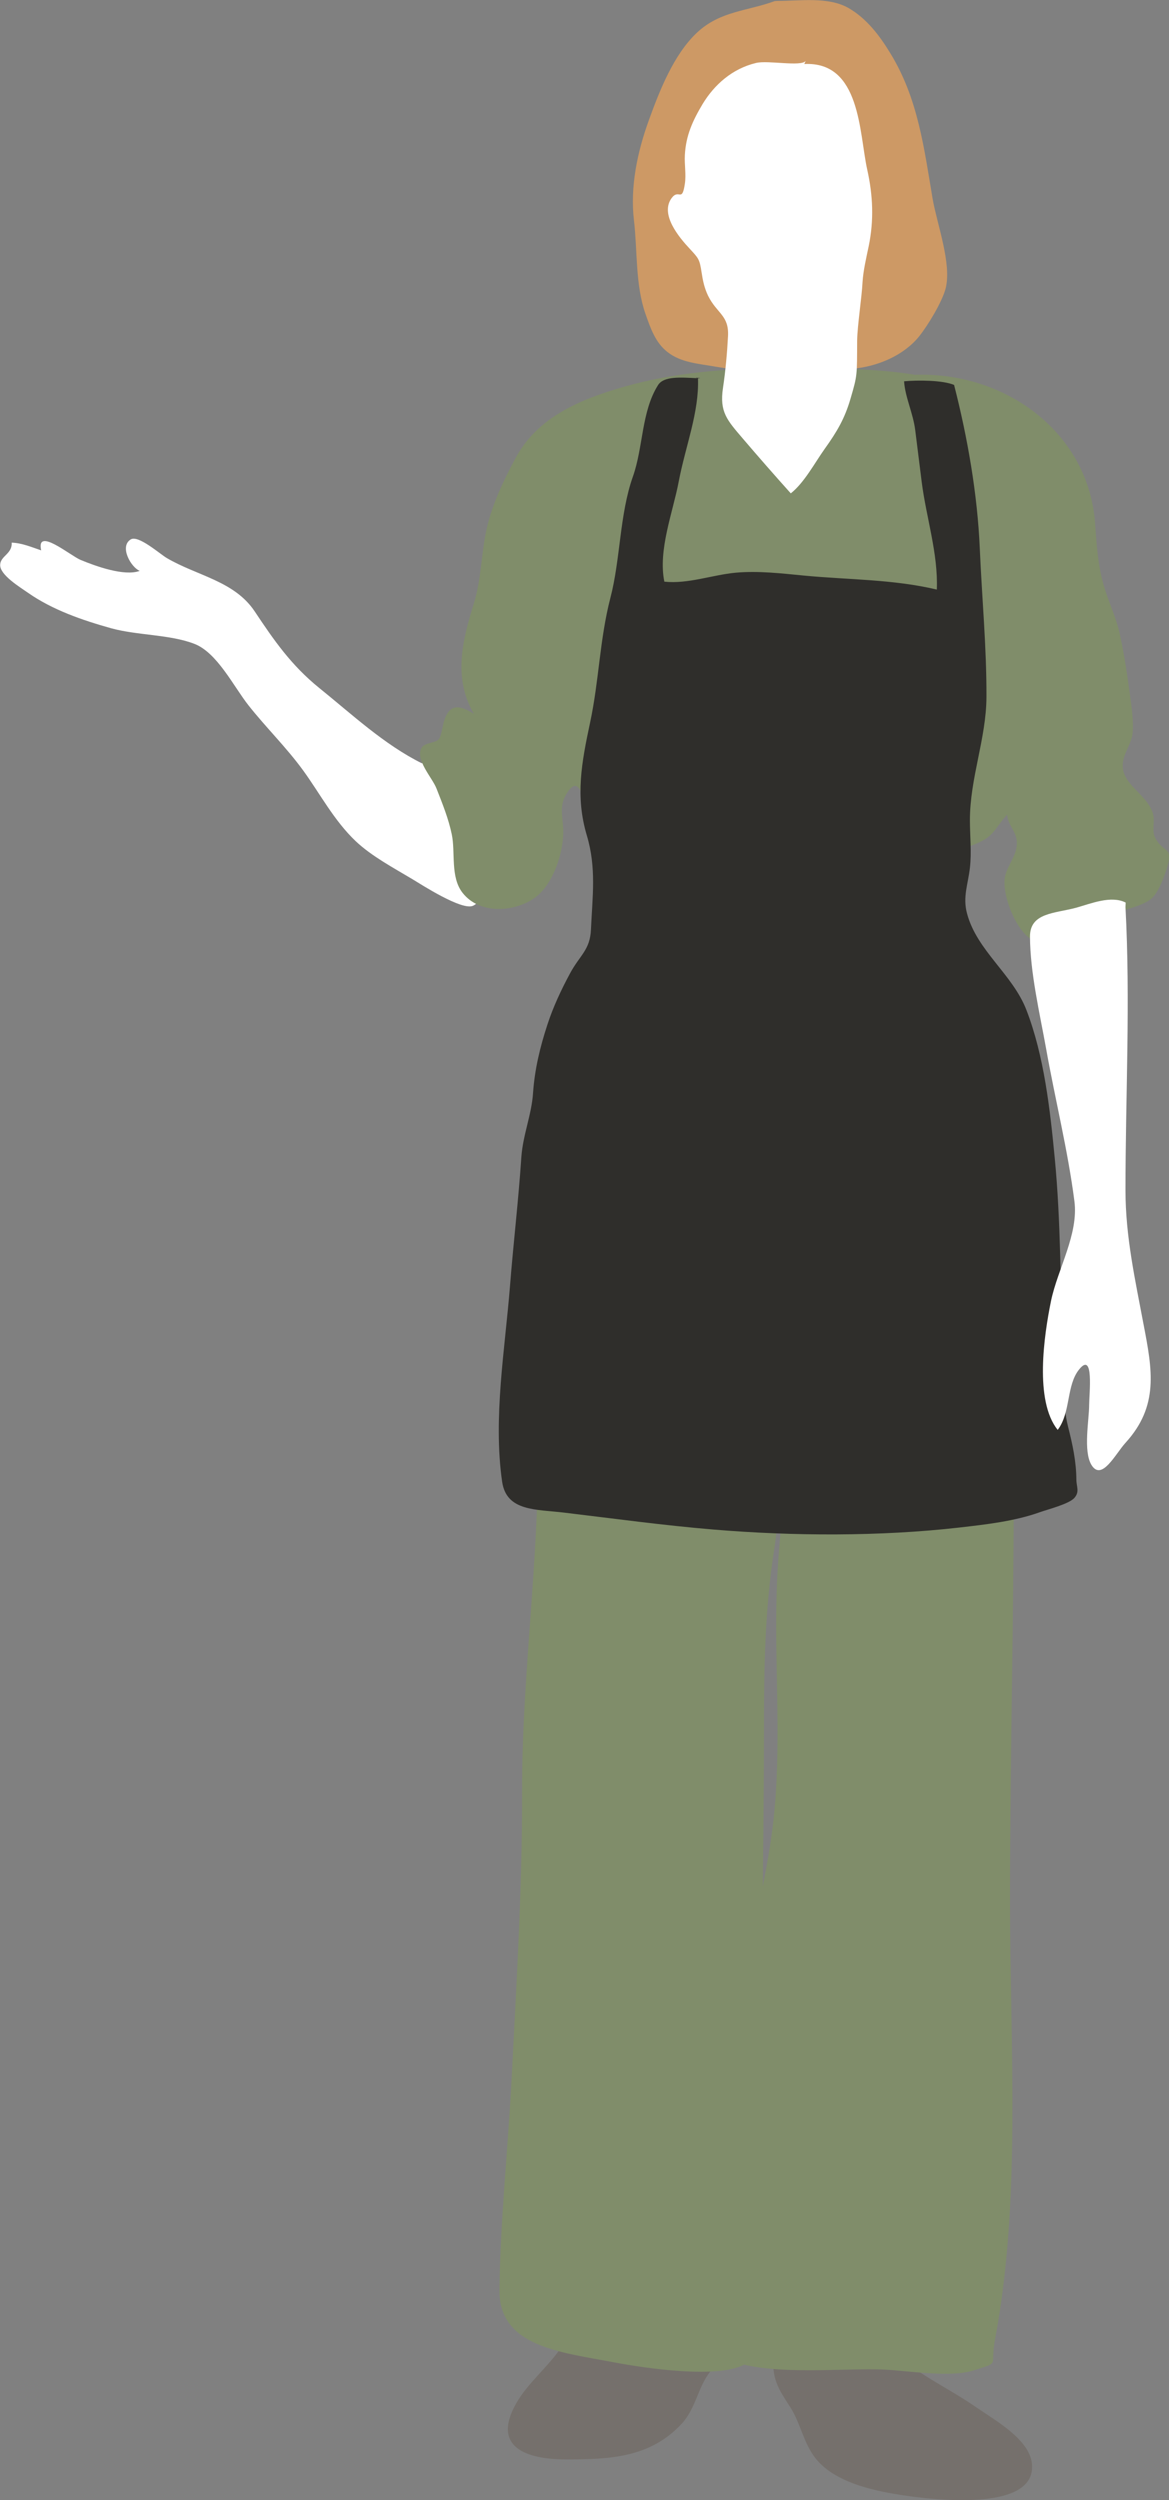
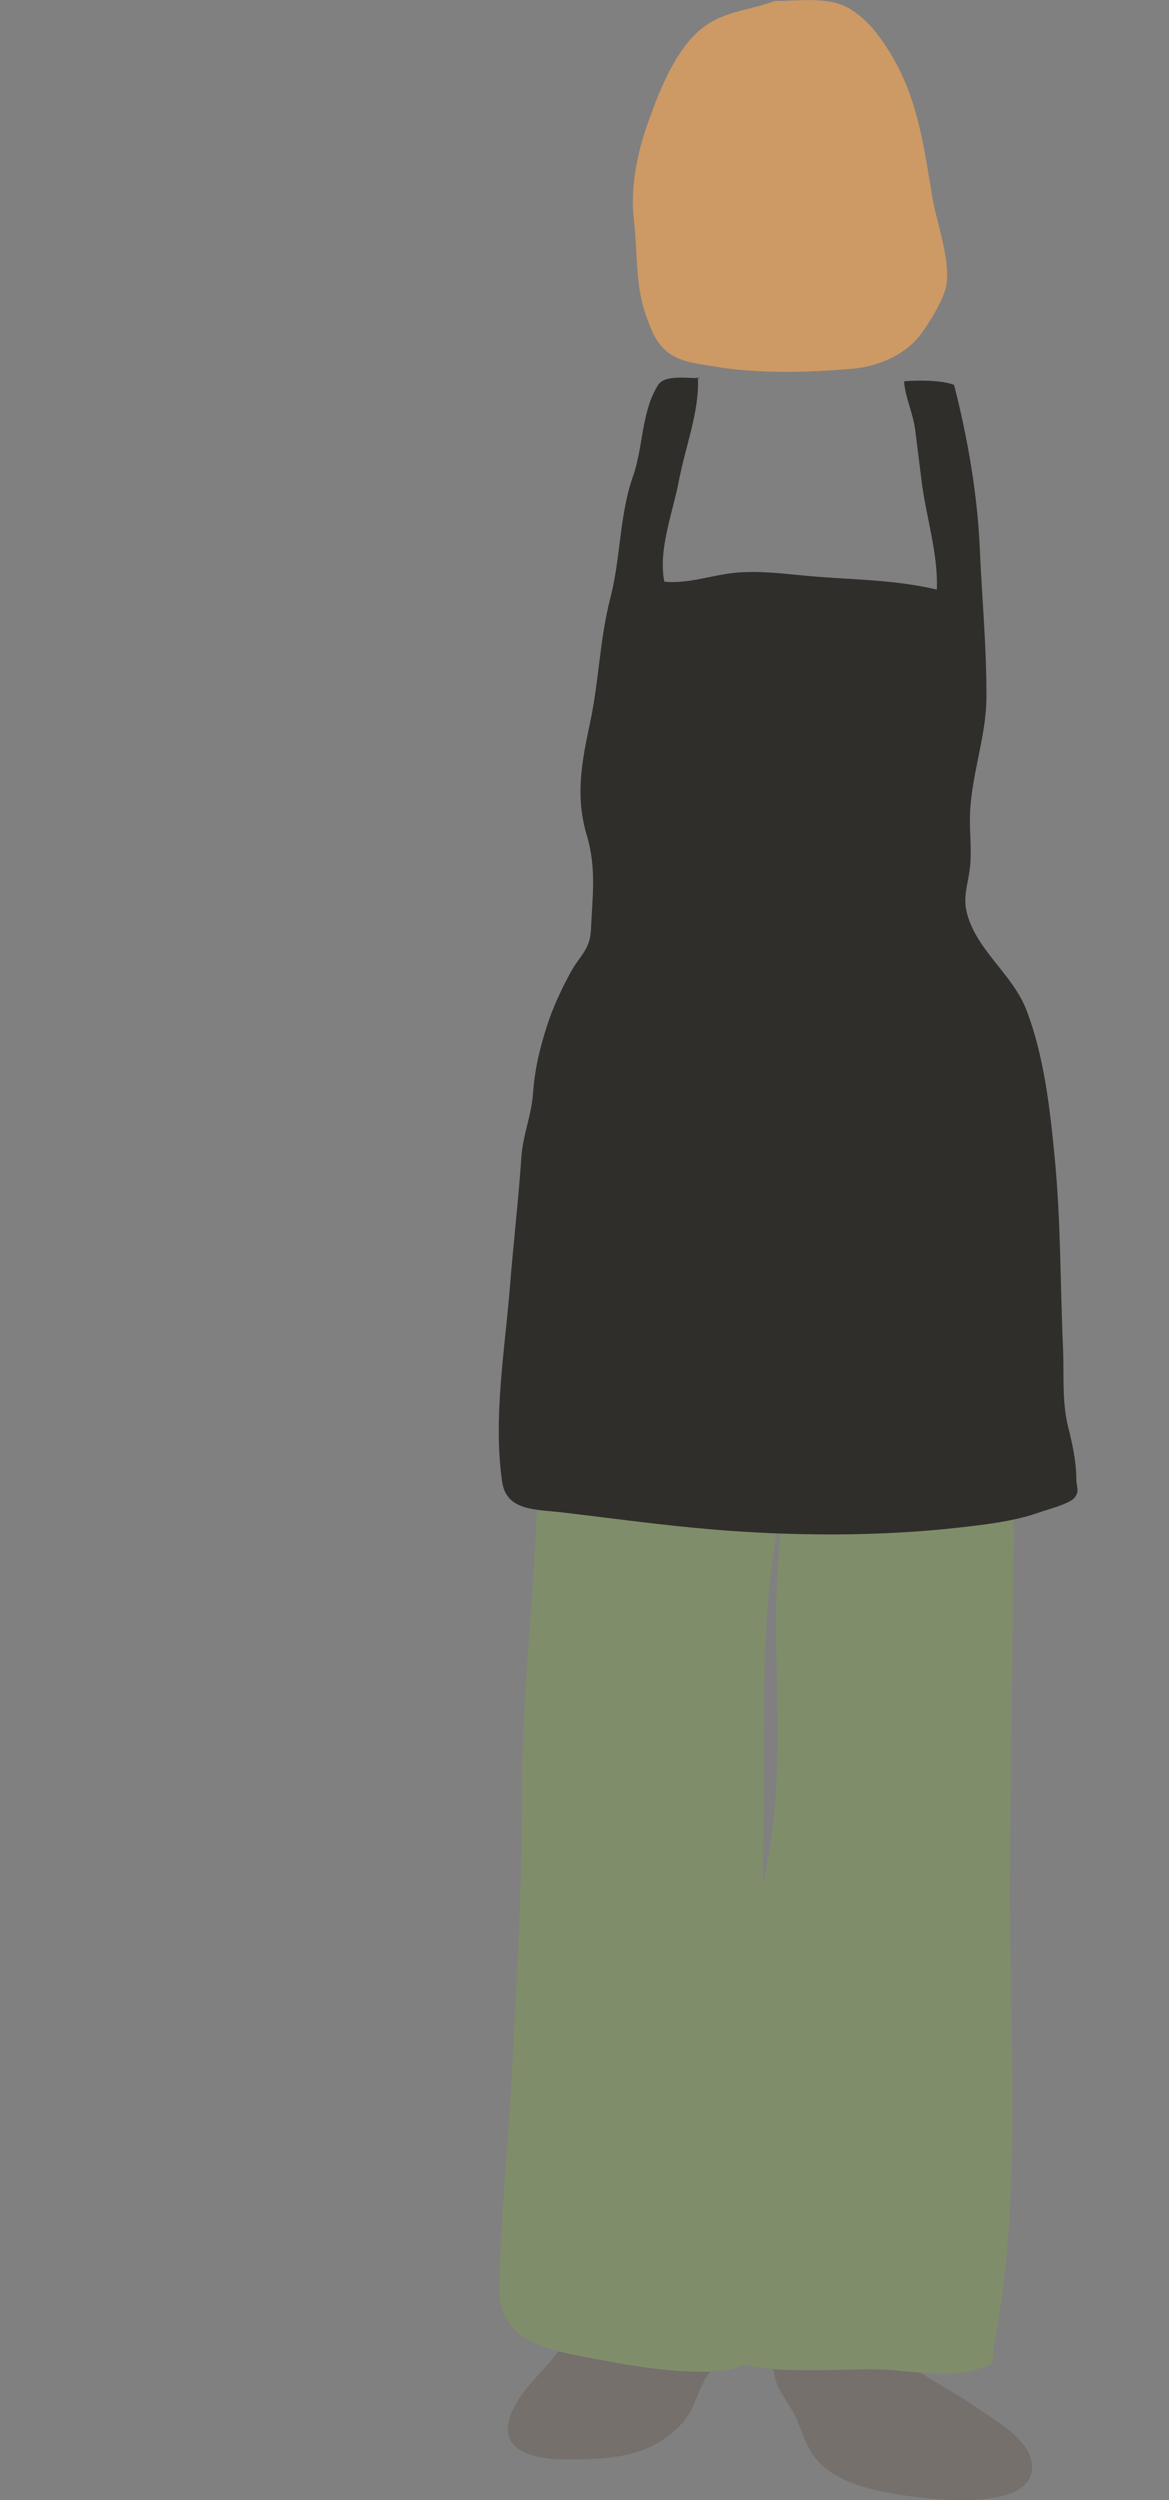
<svg xmlns="http://www.w3.org/2000/svg" id="b" viewBox="0 0 65 139">
  <rect x="0" y="0" width="65" height="139" fill="#808080" stroke="none" />
  <defs>
    <style>.d{fill:#808d6a;}.e{fill:#2f2e2b;}.f{fill:#75706c;}.g{fill:#fff;}.h{fill:#cd9965;}</style>
  </defs>
  <g id="c">
    <path class="f" d="M33.69,126.85c-.66.86-1.72,2.54-2.49,3.67-.73,1.08-1.86,1.98-2.49,3.09-1.4,2.45.55,3.13,2.78,3.13,2.42,0,4.67-.1,6.41-1.98.79-.85.91-2.04,1.58-2.89.55-.7,1.44-.83,1.91-1.58,1.06-1.68-.85-4.3.03-5.54" />
    <path class="f" d="M48.54,130.02c.94.31,1.67,1.24,2.48,1.79,1.06.71,2.21,1.3,3.26,2.03s2.97,1.78,3.1,3.15c.27,2.85-6.19,1.95-8.02,1.6-1.39-.27-3.05-.74-3.98-1.87-.69-.84-.86-1.98-1.43-2.87-.71-1.1-1.04-1.57-.95-3.03.08-1.23.79-1.64,1.11-2.64" />
    <path class="d" d="M56.37,82.19c0,7.87-.21,15.72-.21,23.6,0,7.84.63,16.53-.83,24.26-.3,1.57.33,1.25-1.19,1.74-1.26.41-3.61.03-4.89-.04-2.3-.13-7.22.46-9.06-.76-1.07-.71-.84-2.12-.81-3.32.13-4.85.77-9.7,1.4-14.5.55-4.21,1.91-8.36,2.29-12.6s-.05-8.53.14-12.75c.14-2.94.64-6.04.52-8.96,1.98-.08,10.36-1.8,11.38-.42" />
    <path class="d" d="M29.86,78.43c.32,7.06-.85,14.14-.83,21.19.01,5.36-.31,10.59-.58,15.91-.2,3.9-.63,7.88-.68,11.77-.04,3.18,3.37,3.47,6.41,4.05,1.64.31,5.92.96,7.31.05,2.22-1.45.78-9.24.78-11.76,0-7.92.21-15.83.21-23.73,0-3.31.06-6.51.57-9.77.37-2.39.26-5.31,1.09-7.52" />
-     <path class="g" d="M23.46,42.44c-2.1-1.04-3.91-2.74-5.71-4.19-1.57-1.27-2.53-2.67-3.59-4.26-1.13-1.69-3.19-1.97-4.88-2.96-.38-.22-1.59-1.3-2.01-1.04-.65.4.02,1.56.5,1.75-.86.32-2.47-.27-3.29-.61-.56-.23-2.49-1.86-2.19-.53-.53-.18-1.07-.41-1.64-.43.04.62-.61.73-.64,1.22-.04.57,1.11,1.26,1.55,1.57,1.36.95,3.01,1.52,4.62,1.97,1.45.4,3.25.34,4.61.86,1.28.48,2.2,2.38,3.03,3.43.98,1.24,2.11,2.34,3.04,3.62s1.71,2.78,2.92,3.93c.89.84,2.1,1.48,3.15,2.11.5.3,2.75,1.76,3.37,1.48,1.76-.79-2.19-7.02-2.74-8.07" />
    <path class="h" d="M43.25.05c1.26,0,2.8-.24,3.92.39,1.03.59,1.76,1.57,2.34,2.53,1.54,2.51,1.87,5.27,2.35,8.1.24,1.38,1.07,3.6.72,4.97-.2.76-.99,2.06-1.48,2.67-.86,1.06-2.31,1.67-3.68,1.79-2.34.21-5.3.29-7.61-.11-.95-.17-1.94-.22-2.7-.82-.66-.52-.93-1.29-1.22-2.12-.57-1.63-.44-3.5-.64-5.2-.22-1.86.19-3.81.83-5.57.59-1.63,1.38-3.66,2.69-4.88,1.28-1.19,2.78-1.18,4.31-1.74" />
-     <path class="d" d="M50.82,20.84c5.02-.2,9.64,3.14,10.06,8.14.09,1.14.14,2.26.44,3.38.26.99.72,1.89.94,2.87.26,1.19.44,2.42.6,3.63.08.58.17,1.28.12,1.87s-.46,1.07-.54,1.64c-.18,1.22,1.33,1.73,1.67,2.87.12.42-.08.96.12,1.34.44.85,1,.46.69,1.56-.13.46-.5,1.53-.94,1.86-.64.48-1.95.66-2.74,1.05-1.05.51-2.44,1.87-3.78,1.24-.97-.45-1.8-2.64-1.57-3.59.15-.63.63-1.1.65-1.79.02-.68-.5-.99-.54-1.62-.68.74-.7,1.21-1.75,1.63-.66.26-1.36.57-2.03.77-.87.26-1.64.12-2.55.19-2.05.17-4.06.57-6.13.71-1.62.11-3.25.29-4.86.09-.96-.12-1.92-.34-2.88-.44-1.09-.11-1.17-.12-1.85-.97-.59-.73-.93-1.23-1.24-2.09-.29-.81-.52-2.25-1.25-.98-.39.69-.14,1.31-.14,2.04,0,1.2-.56,2.91-1.55,3.65-1.09.81-3.07,1-4.05-.25-.69-.88-.39-2.25-.6-3.25-.18-.87-.52-1.71-.85-2.55-.23-.6-1.2-1.6-.83-2.26.17-.31.79-.25.97-.5.13-.17.21-.77.28-.99.28-.9.78-.96,1.66-.4-1.17-2.01-.64-4.07,0-6.15.43-1.39.4-2.82.73-4.23.31-1.32.93-2.62,1.57-3.81,1.21-2.29,3.57-3.29,6.06-4,2.78-.79,5.66-1.02,8.55-1.02,2.45,0,5.17-.04,7.57.35" />
    <path class="e" d="M53.05,21.4c.75,2.93,1.3,6.07,1.43,9.11.12,2.74.38,5.49.37,8.24-.01,2.32-.92,4.5-.92,6.85,0,.86.1,1.79,0,2.65-.1.9-.41,1.62-.16,2.54.55,2.07,2.53,3.37,3.3,5.36.99,2.56,1.32,5.56,1.58,8.27.34,3.53.3,7.04.46,10.58.06,1.43-.07,2.94.28,4.33.25.99.45,1.91.46,2.93,0,.4.19.66-.1,1.01s-1.5.65-1.94.81c-1.4.5-2.99.68-4.48.85-4.39.5-9.25.48-13.66.11-2.78-.23-5.53-.61-8.3-.94-1.56-.19-3.21-.06-3.45-1.72-.51-3.55.16-7.37.44-10.91.19-2.4.47-4.75.63-7.15.09-1.24.57-2.34.65-3.56.09-1.31.39-2.55.8-3.8.32-.98.76-1.92,1.25-2.83.55-1.03,1.12-1.3,1.17-2.46.08-1.82.31-3.41-.23-5.22-.65-2.18-.29-4.06.18-6.27.5-2.33.53-4.62,1.13-6.94.56-2.14.51-4.65,1.25-6.74.58-1.63.47-3.62,1.4-5.09.32-.5,1.21-.43,2.22-.38.41.02-.41-.08,0,0,.07,1.9-.69,3.75-1.07,5.74-.32,1.7-1.16,3.81-.8,5.57,1.32.14,2.67-.38,3.98-.5,1.25-.11,2.53.04,3.77.16,2.5.24,4.96.2,7.4.78.08-2-.59-4.01-.84-5.98-.12-.95-.24-1.92-.36-2.88s-.56-1.82-.62-2.72c.73-.07,2.16-.07,2.8.21" />
-     <path class="g" d="M44.72,3.56c3.14-.16,3.05,3.84,3.5,5.87.32,1.43.38,2.82.08,4.27-.13.62-.3,1.34-.34,1.98-.04.84-.29,2.44-.3,3.25-.01,1.96.02,1.91-.37,3.24-.32,1.1-.75,1.83-1.43,2.78-.55.77-1.14,1.89-1.89,2.48-.88-.98-1.8-2.03-2.67-3.05s-1.3-1.47-1.1-2.81c.14-.94.23-1.93.28-2.88.06-1.17-.62-1.25-1.11-2.25-.21-.44-.29-.84-.36-1.3-.11-.73-.17-.78-.65-1.3-.61-.65-1.67-1.92-1.02-2.82.41-.56.58.28.74-.8.08-.52-.03-1.08,0-1.6.06-1.09.43-1.9.99-2.84.65-1.07,1.64-1.96,2.97-2.28.66-.16,2.49.22,2.76-.11" />
-     <path class="g" d="M62.58,50.44c.28,5.23,0,10.5,0,15.74,0,2.57.54,4.98,1.01,7.48.48,2.5.86,4.51-1.01,6.56-.55.6-1.32,2.16-1.89,1.23-.47-.77-.13-2.5-.13-3.34,0-.6.28-3-.55-1.98-.73.89-.46,2.4-1.2,3.37-1.3-1.62-.76-5.26-.37-7.17.37-1.78,1.54-3.71,1.3-5.55-.36-2.81-1.07-5.65-1.57-8.46-.36-2-.89-4.23-.9-6.25,0-1.33,1.37-1.28,2.56-1.6.83-.23,1.94-.7,2.76-.29" />
  </g>
</svg>